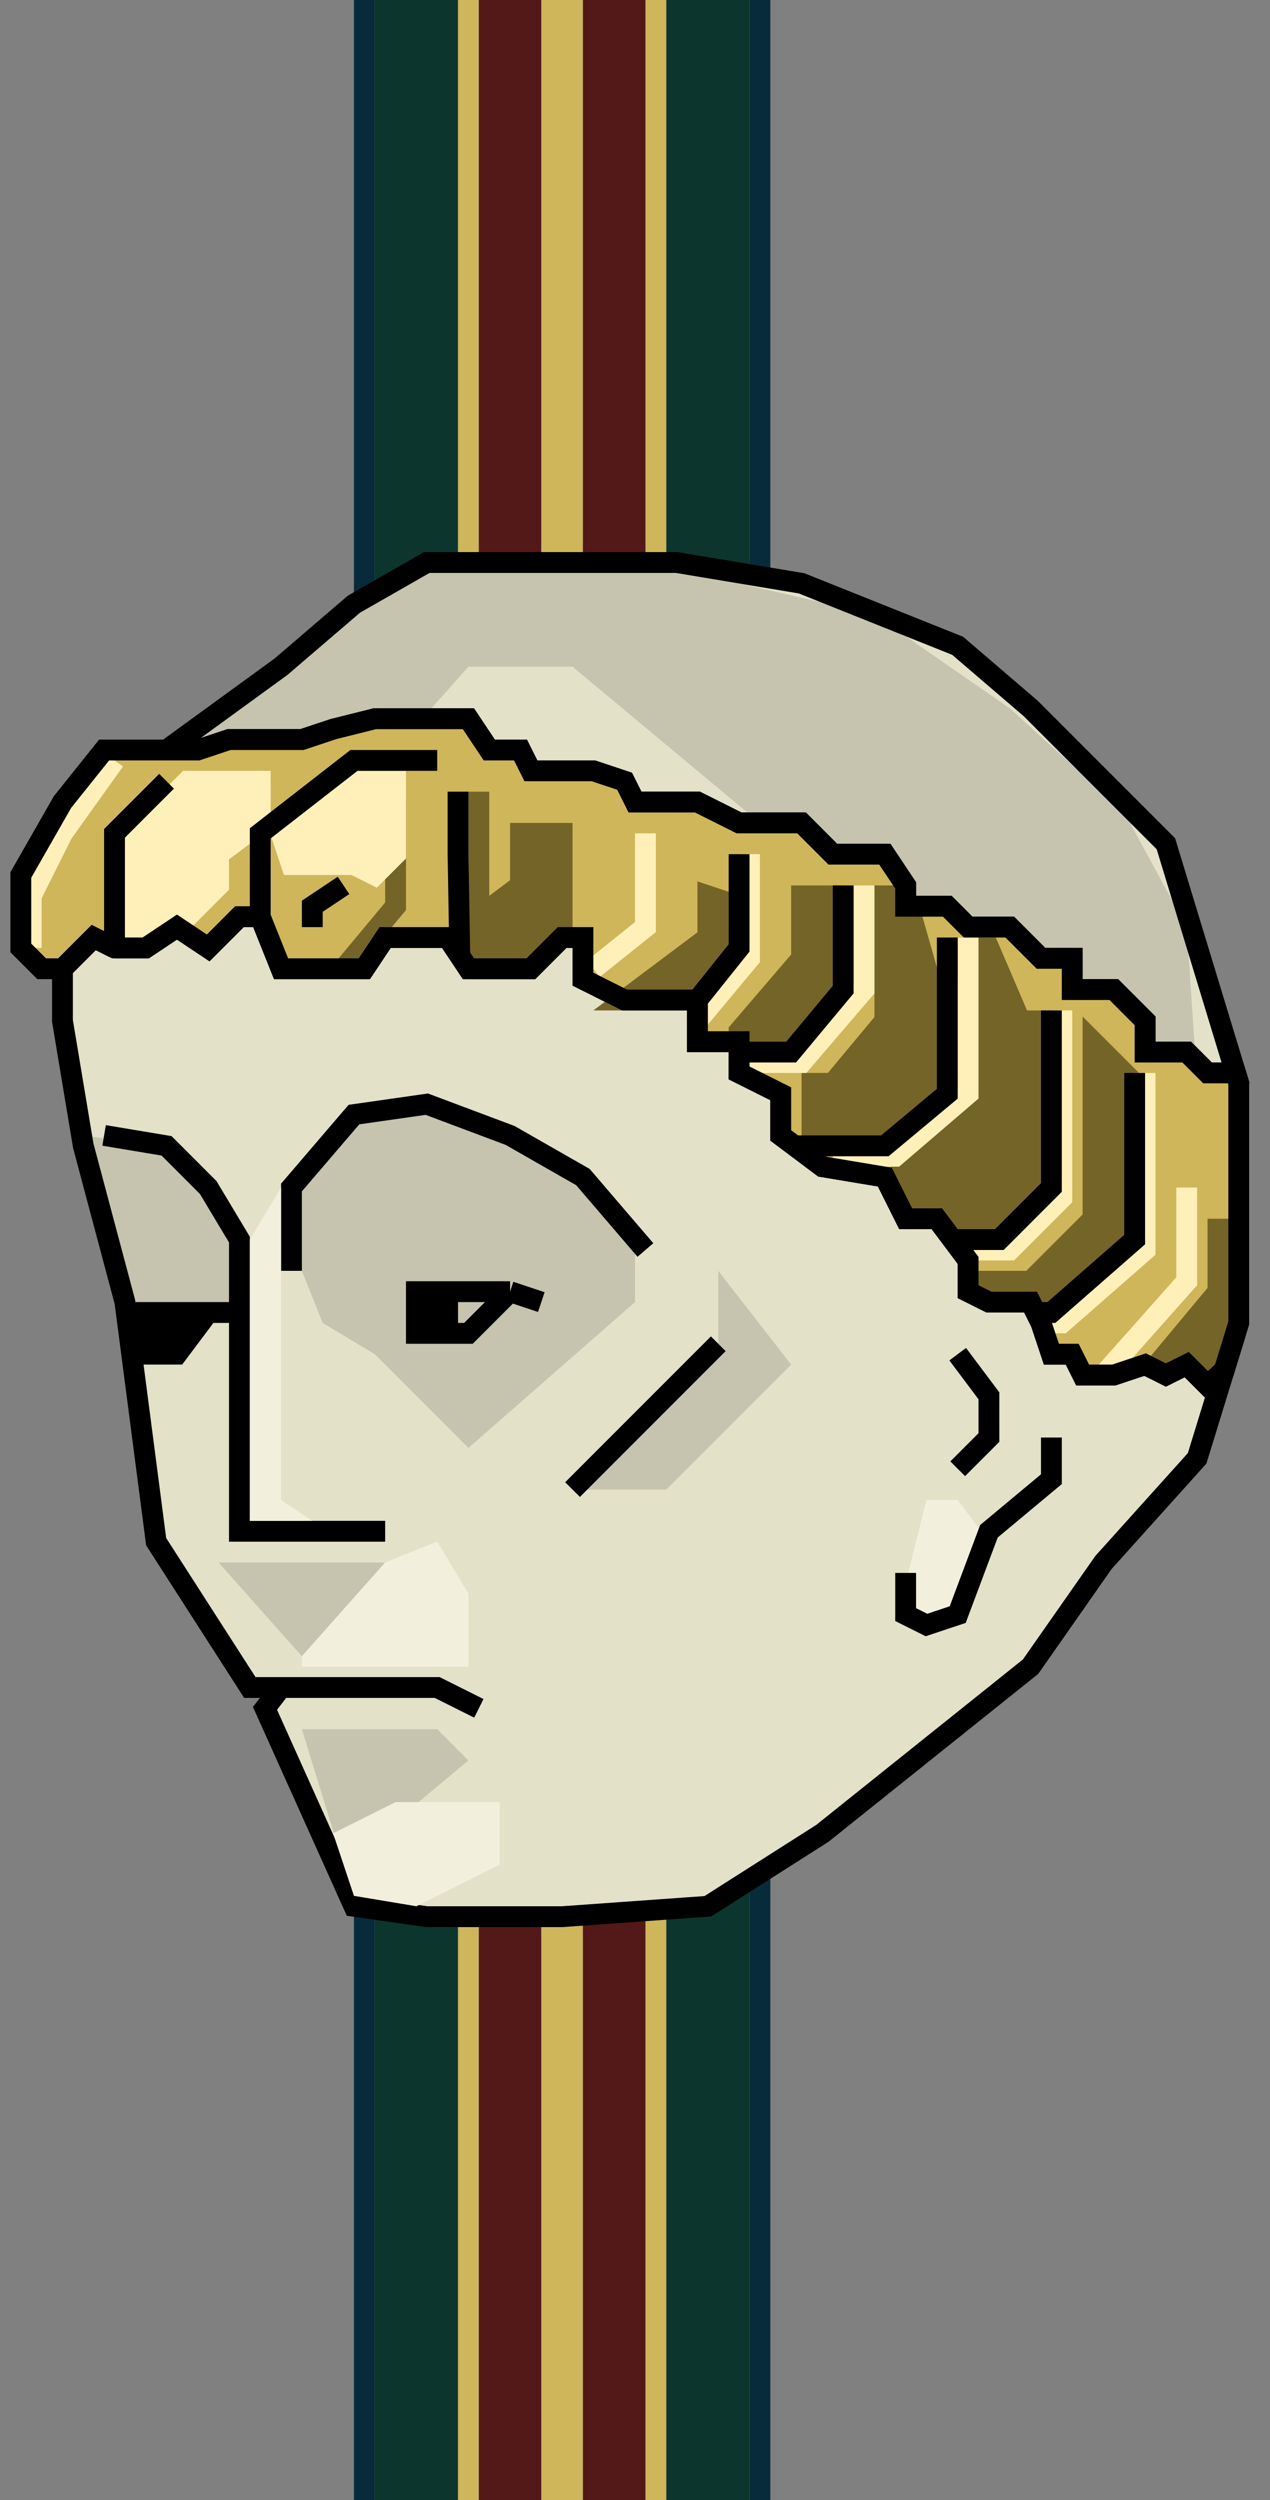
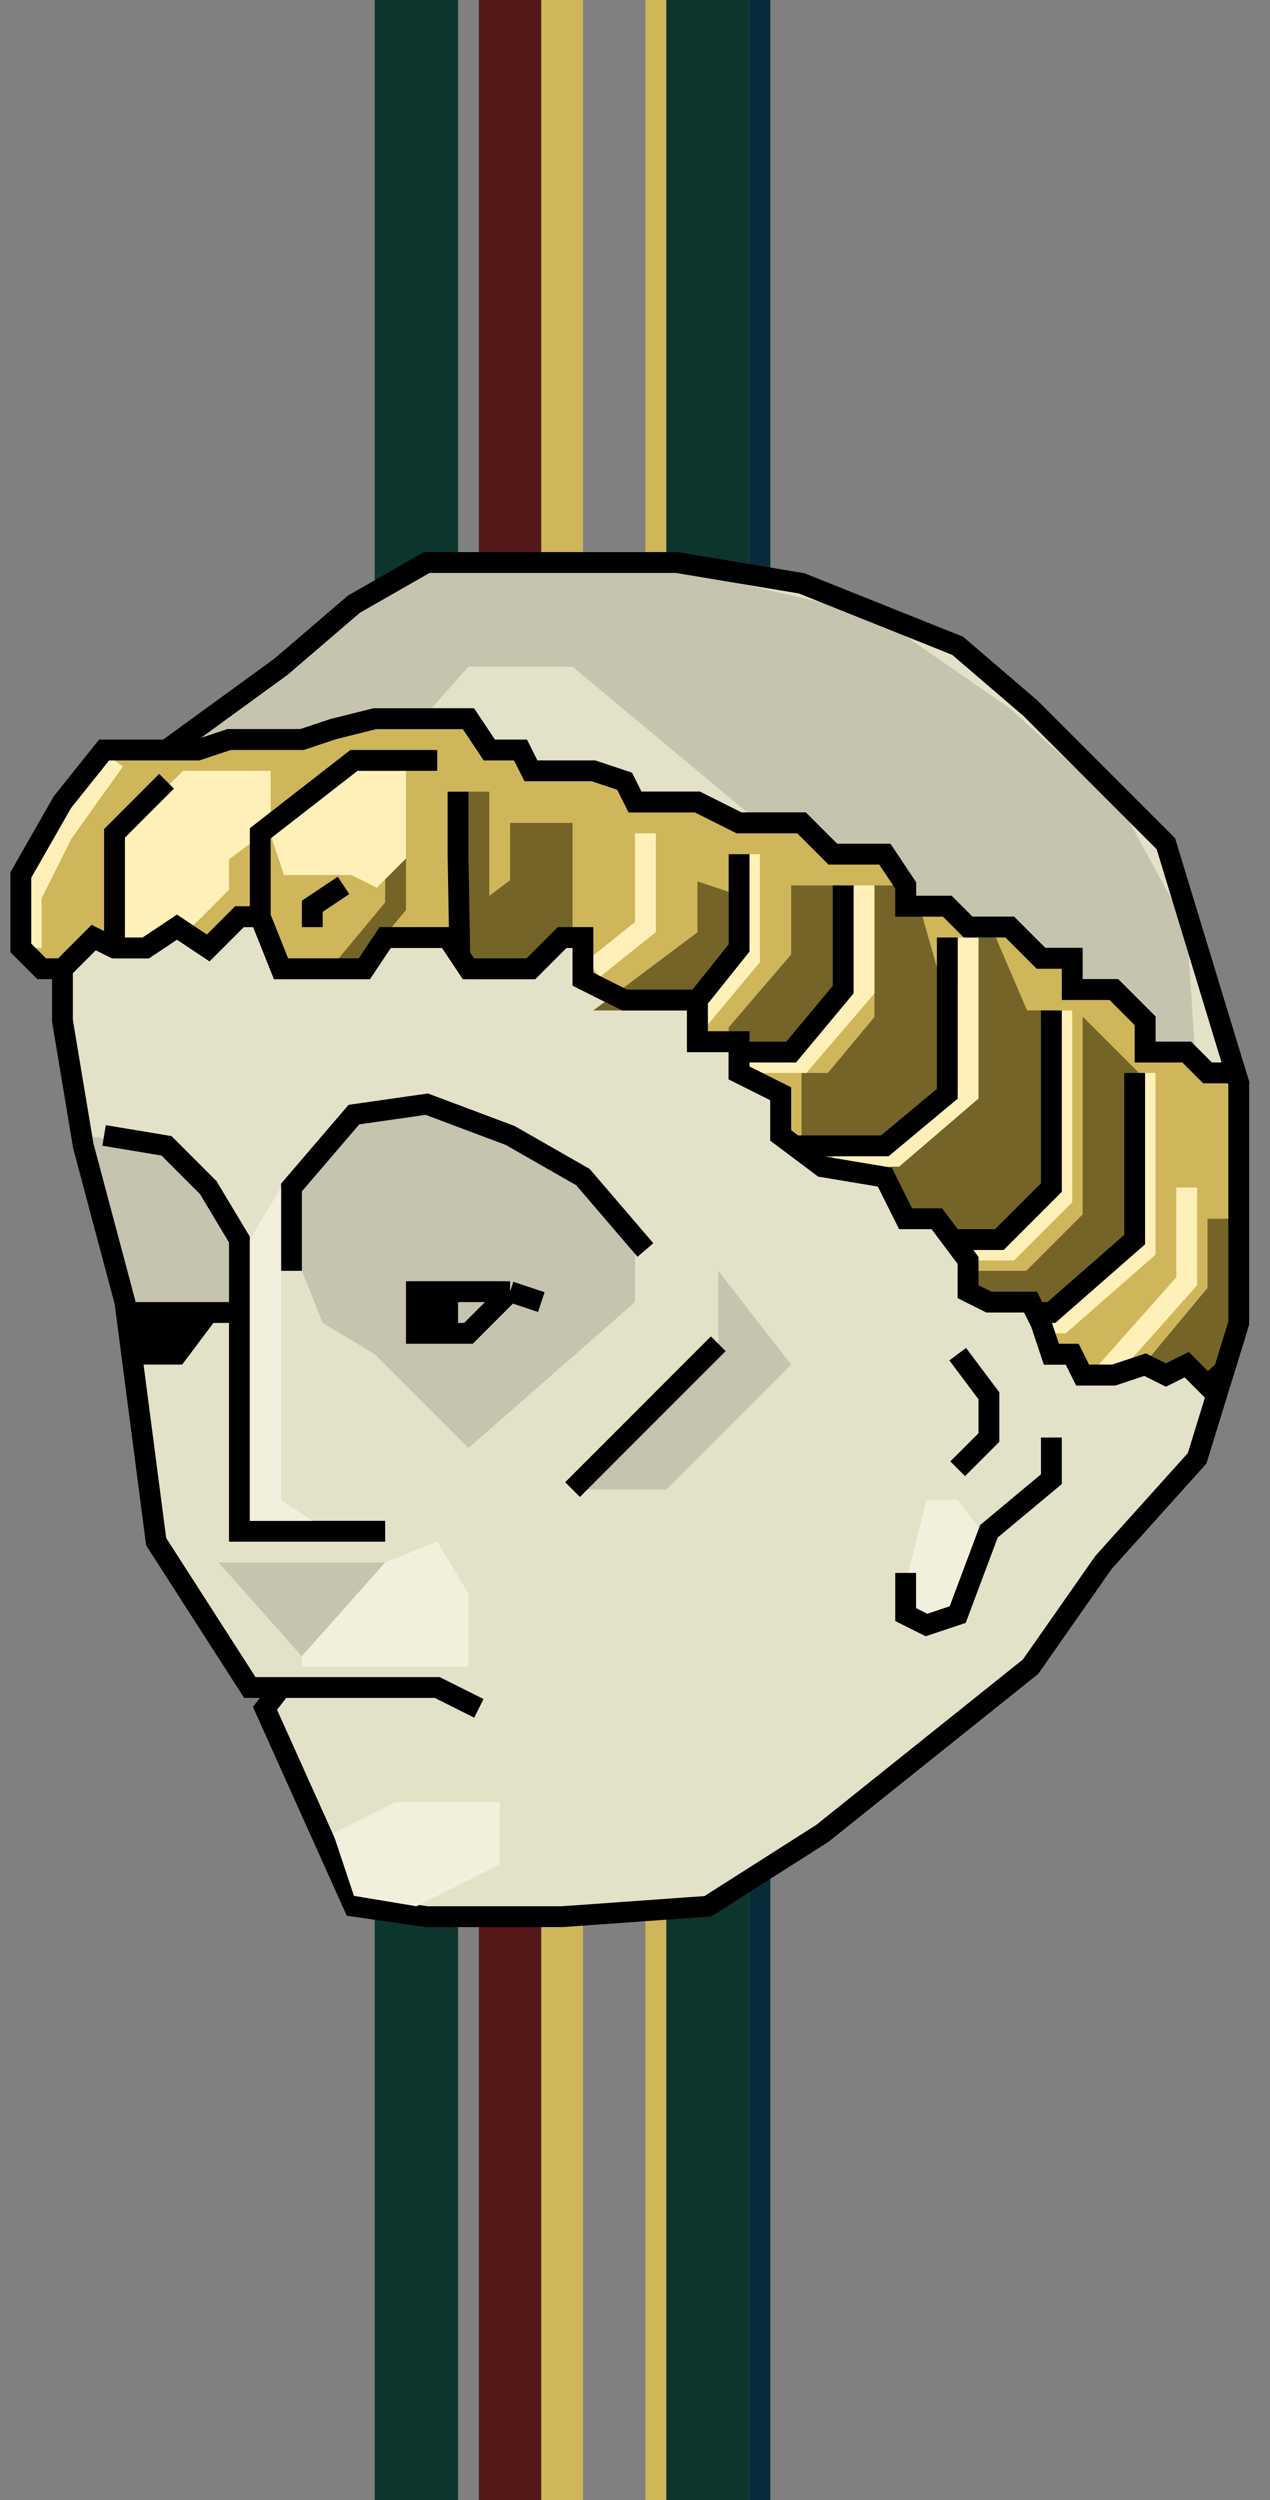
<svg xmlns="http://www.w3.org/2000/svg" width="61" height="120" viewBox="0 0 61 120" fill="none">
  <rect x="0" y="0" width="61" height="120" fill="#808080" stroke="none" />
  <rect x="18" y="120" width="120" height="4" transform="rotate(-90 18 120)" fill="#0C352D" />
  <rect x="32" y="120" width="120" height="4" transform="rotate(-90 32 120)" fill="#0C352D" />
-   <rect x="17" y="120" width="120" height="1" transform="rotate(-90 17 120)" fill="#082B3B" />
  <rect x="36" y="120" width="120" height="1" transform="rotate(-90 36 120)" fill="#082B3B" />
-   <rect x="22" y="120" width="120" height="1" transform="rotate(-90 22 120)" fill="#CFB65A" />
  <rect x="23" y="120" width="120" height="3" transform="rotate(-90 23 120)" fill="#531818" />
  <rect x="26" y="120" width="120" height="2" transform="rotate(-90 26 120)" fill="#CFB65A" />
  <rect x="31" y="120" width="120" height="1" transform="rotate(-90 31 120)" fill="#CFB65A" />
-   <rect x="28" y="120" width="120" height="3" transform="rotate(-90 28 120)" fill="#531818" />
  <path d="M4 55L3 49V46.5L4.5 45L5.5 45.5H7L8.5 44.5L10 45.5L11.5 44H12.5L13.5 46.5H17.5L18.5 45H21.5L22.5 46.5H25.5L27 45H28V47L30 48H33.5V50H35.5V50.5V51.5L37.5 52.5V54.5L38.167 55L39.5 56L42.5 56.5L43.5 58.5H45L45.75 59.5L46.5 60.5V62L47.5 62.5H49.5L49.75 63L50 63.5L50.5 65H51.5L52 66H53.5L55 65.5L56 66L57 65.5L58 66.5L58.8 65.774L57.5 70L53 75L49.5 80L39.5 88L34 91.5L27 92H20.5L17 91.5L12.728 82L13.5 81H12L7.5 74L6 62.5L4 55Z" fill="#E4E1C9" />
  <path d="M49.5 34L56 40.5L59.348 51.5H58L57 50.5H55V49L53.5 47.5H51.5V46H50L48.5 44.5H46.5L45.5 43.5H43.5V42.5L42.5 41H40L38.5 39.5H35.5L33.5 38.5H30.5L30 37.5L28.5 37H25.5L25 36H23.5L22.5 34.5H18L16 35L14.5 35.5H11L9.5 36H8L13.5 32L17 29L20.5 27H32.5L38.5 28L46 31L49.5 34Z" fill="#E4E1C9" />
  <path d="M34.5 64.5L27.5 71.5H32L38 65.5L34.5 61V64.5Z" fill="#C6C3AF" />
  <path d="M30.5 62.5L22.5 69.5L18 65L15.5 63.5L14.5 61V57L17 54L20.5 53.5L25 55L28.5 57.5L30.5 59.5V62.5Z" fill="#C6C3AF" />
  <path d="M18.5 75L14.5 79.5L10.5 75H18.5Z" fill="#C6C3AF" />
-   <path d="M21 83H14.5L16.5 89.5L22.5 84.5L21 83Z" fill="#C6C3AF" />
  <path d="M7.5 55L4 54.5L6 63H11.5V59.5L10 57L7.5 55Z" fill="#C6C3AF" />
  <path d="M18.5 75L14.5 79.5V80H22.5V76.5L21 74L18.5 75Z" fill="#F2F0DD" />
  <path d="M43.5 77.5V76L44.5 72H46L47.5 74L46 77.5L44.5 78L43.5 77.5Z" fill="#F2F0DD" />
  <path d="M22.5 32L18.5 36.5H15H8L11.5 33L17 29.5L20.5 27H29.5L35.5 28L42 29.5L48.5 34L54 39L57 44.5L57.5 52L52 49.5L36.5 39.5L27.5 32H22.5Z" fill="#C6C3AF" />
  <path d="M27.5 71.5L34.5 64.5M46 65L47.5 67V69L46 70.5M23 82L21 81H13.5M5 54.5L8 55L10 57L11.5 59.5V66.5V73.5C11.5 73.5 15.571 73.5 18.5 73.5M14 61V57L17 53.5L20.5 53L24.5 54.5L28 56.5L31 60M19.5 62H20M20 62H21.5M20 62V63H21.5V62M21.5 62H24.5M24.5 62L26 62.5M24.5 62L22.5 64H21H19.5M8.5 63H7V64H8.5V63ZM8.5 63H10M11.5 63H10M43.5 75.5V77.5L44.5 78L46 77.5L47.5 73.5L50.5 71V69M13.5 81H12L7.5 74L6 62.5L4 55L3 49V46.5L4.5 45L5.5 45.5H7L8.5 44.5L10 45.5L11.5 44H12.5L13.5 46.5H17.5L18.5 45H21.5L22.5 46.5H25.5L27 45H28V47L30 48H33.5V50H35.5V50.5V51.5L37.5 52.5V54.5L38.167 55L39.5 56L42.5 56.5L43.5 58.5H45L45.75 59.5L46.5 60.5V62L47.5 62.5H49.5L49.75 63L50 63.5L50.5 65H51.5L52 66H53.5L55 65.5L56 66L57 65.5L58 66.5L58.8 65.774L57.5 70L53 75L49.5 80L39.5 88L34 91.5L27 92H20.5L17 91.5L12.728 82L13.5 81ZM10 63L8.5 65H7H6.5M56 40.5L49.5 34L46 31L38.5 28L32.5 27H20.5L17 29L13.5 32L8 36H9.5L11 35.5H14.5L16 35L18 34.5H22.5L23.5 36H25L25.5 37H28.5L30 37.5L30.5 38.5H33.5L35.5 39.5H38.5L40 41H42.5L43.5 42.5V43.5H45.5L46.5 44.5H48.5L50 46H51.5V47.5H53.5L55 49V50.5H57L58 51.5H59.348L56 40.5Z" stroke="black" />
  <path d="M59.5 52V63.5L58.8 65.774L58 66.5L57 65.5L56 66L55 65.5L53.5 66H52L51.5 65H50.5L50 63.5L49.75 63L49.5 62.5H47.5L46.5 62V60.5L45.75 59.5L45 58.5H43.5L42.5 56.5L39.5 56L38.167 55L37.5 54.5V52.5L35.5 51.5V50.5V50H33.5V48H30L28 47V45H27L25.5 46.5H22.5L21.5 45H18.5L17.5 46.5H13.5L12.5 44H11.5L10 45.5L8.5 44.5L7 45.5H5.5L4.5 45L3 46.5H2L1 45.5V42L3 38.5L5 36H8H9.5L11 35.5H14.5L16 35L18 34.5H22.5L23.5 36H25L25.5 37H28.5L30 37.5L30.5 38.5H33.5L35.5 39.5H38.5L40 41H42.5L43.5 42.5V43.5H45.5L46.5 44.5H48.5L50 46H51.5V47.5H53.5L55 49V50.5H57L58 51.5H59.348L59.5 52Z" fill="#CFB65A" />
  <path d="M34 45V43L35.5 43.5V45.5L33 48H30L34 45Z" fill="#746428" />
  <path d="M40 43H38.5V46L37 47.75L35.5 49.5V50.5H38L40.5 47.5L40 43Z" fill="#746428" />
  <path d="M45.5 52.5L42.5 55H39V52H40L42.5 49V43H43.5L45.5 50V52.5Z" fill="#746428" />
  <path d="M48 59.5H46.5L45 58H44L43 56.5L44 55.5L47 53L47.5 49L46.5 47V45.5H47.5L49 49H50.5L50.5 57L48 59.5Z" fill="#746428" />
  <path d="M54.5 59L50 63L49.5 62.5H48L47 62V61.5H49.5L52.5 58.5V50L54.5 52L54.5 59Z" fill="#746428" />
  <path d="M58.5 62L56 65H57L58 66L59 63.5V59H58.5L58.5 60V61V62Z" fill="#746428" />
  <path d="M27 45L25.5 46.5H23L22 45L23 44L25 42.5V40H27V45Z" fill="#746428" />
  <path d="M23 44L25 42.5V40H27V45L25.5 46.5H23L22 45L23 44ZM23 44V38M19 38.5V43.5L16.5 46.5M34 43V45L30 48H33L35.5 45.5V43.5L34 43ZM35.5 49.5V50.5H38L40.5 47.5L40 43H38.5V46L37 47.75L35.5 49.5ZM42.5 55L45.5 52.5V50L43.5 43H42.5V49L40 52H39V55H42.5ZM46.5 59.5H48L50.5 57L50.5 49H49L47.5 45.5H46.5V47L47.5 49L47 53L44 55.5L43 56.5L44 58H45L46.5 59.5ZM50 63L54.5 59L54.5 52L52.5 50V58.5L49.5 61.5H47V62L48 62.5H49.5L50 63ZM56 65L58.5 62V61V60L58.5 59H59V63.5L58 66L57 65H56Z" stroke="#746428" />
  <path d="M6.5 40V42.5V45L8.5 44.5L10.5 42.5V41L12.5 39.5V37.5H9L6.5 40Z" fill="#FFF0BA" />
  <path d="M17 37.5L13.5 40L14 41.5H15H17L18 42L19 41V37.5H17Z" fill="#FFF0BA" />
  <path d="M5.5 36.5L3 40L1.5 43V45.5M31 40V42V44.5L28.5 46.5M36 41V46L33.5 49M41.5 42.5V47.5L38.5 51H36M46.5 45V52.5L43 55.5H40M51 48.5V57.5L48.5 60H46.5M55 51.5V60L51 63.5H50M57 57V61.5L53 66M6.5 42.5V40L9 37.5H12.5V39.5L10.5 41V42.5L8.5 44.5L6.5 45V42.5ZM13.5 40L17 37.5H19V41L18 42L17 41.5H15H14L13.5 40Z" stroke="#FFF0BA" />
  <path d="M5.5 45.5L4.5 45L3 46.5H2L1 45.5V42L3 38.5L5 36H8H9.5L11 35.5H14.5L16 35L18 34.5H22.5L23.5 36H25L25.5 37H28.5L30 37.5L30.5 38.5H33.5L35.5 39.5H38.5L40 41H42.5L43.5 42.5V43.5H45.5L46.5 44.5H48.5L50 46H51.5V47.5H53.5L55 49V50.5H57L58 51.5H59.348L59.5 52V63.5L58.8 65.774L58 66.5L57 65.5L56 66L55 65.5L53.5 66H52L51.5 65H50.5L50 63.5L49.75 63M5.5 45.5H7L8.5 44.5L10 45.5L11.5 44H12.5M5.5 45.5V40L8 37.5M12.5 44L13.5 46.5H17.5L18.5 45H21.5L22.5 46.5H25.5L27 45H28V47L30 48H33.5M12.5 44V40L17 36.5H21M33.5 48V50H35.5V50.5M33.5 48L35.5 45.5V41M22 38V41L22.085 45.878M15 44.5V43.5L16.5 42.5M40.5 42.5V47.5L38 50.5H35.5M35.5 50.5V51.5L37.5 52.5V54.5L38.167 55M45.5 45V52.5L42.5 55H38.167M38.167 55L39.5 56L42.5 56.5L43.5 58.5H45L45.75 59.5M50.5 48.5V57L48 59.5H45.75M45.75 59.5L46.5 60.5V62L47.5 62.5H49.5L49.75 63M54.5 51.5V59.5L50.5 63H49.75" stroke="black" />
  <path d="M19 86.5L16 88L17 91L20 91.5L24 89.5V86.5H19Z" fill="#F2F0DD" />
  <path d="M12 73V59.5L13.5 57V72L15 73H12Z" fill="#F2F0DD" />
</svg>